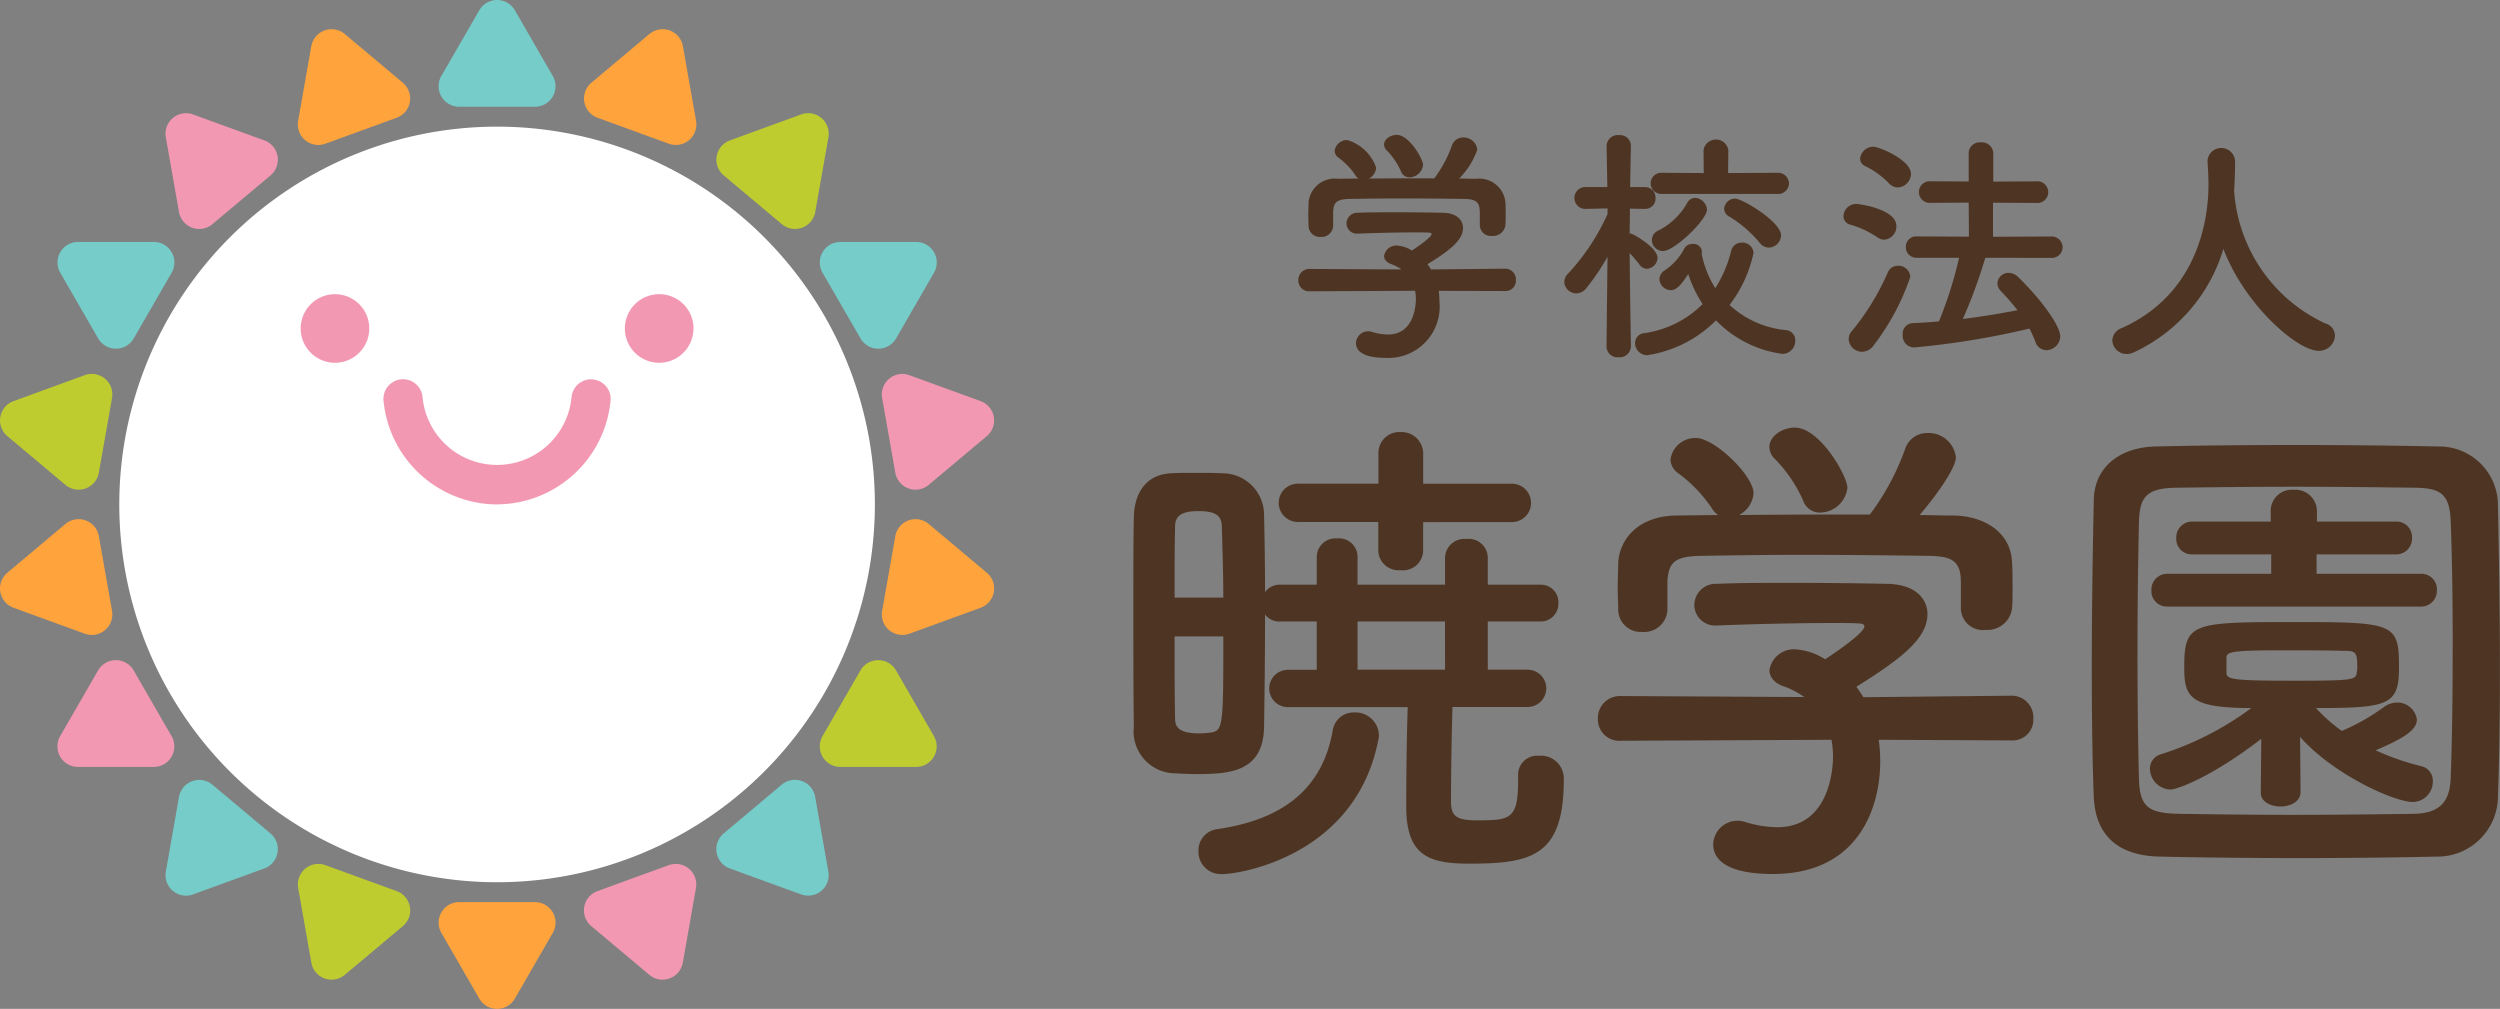
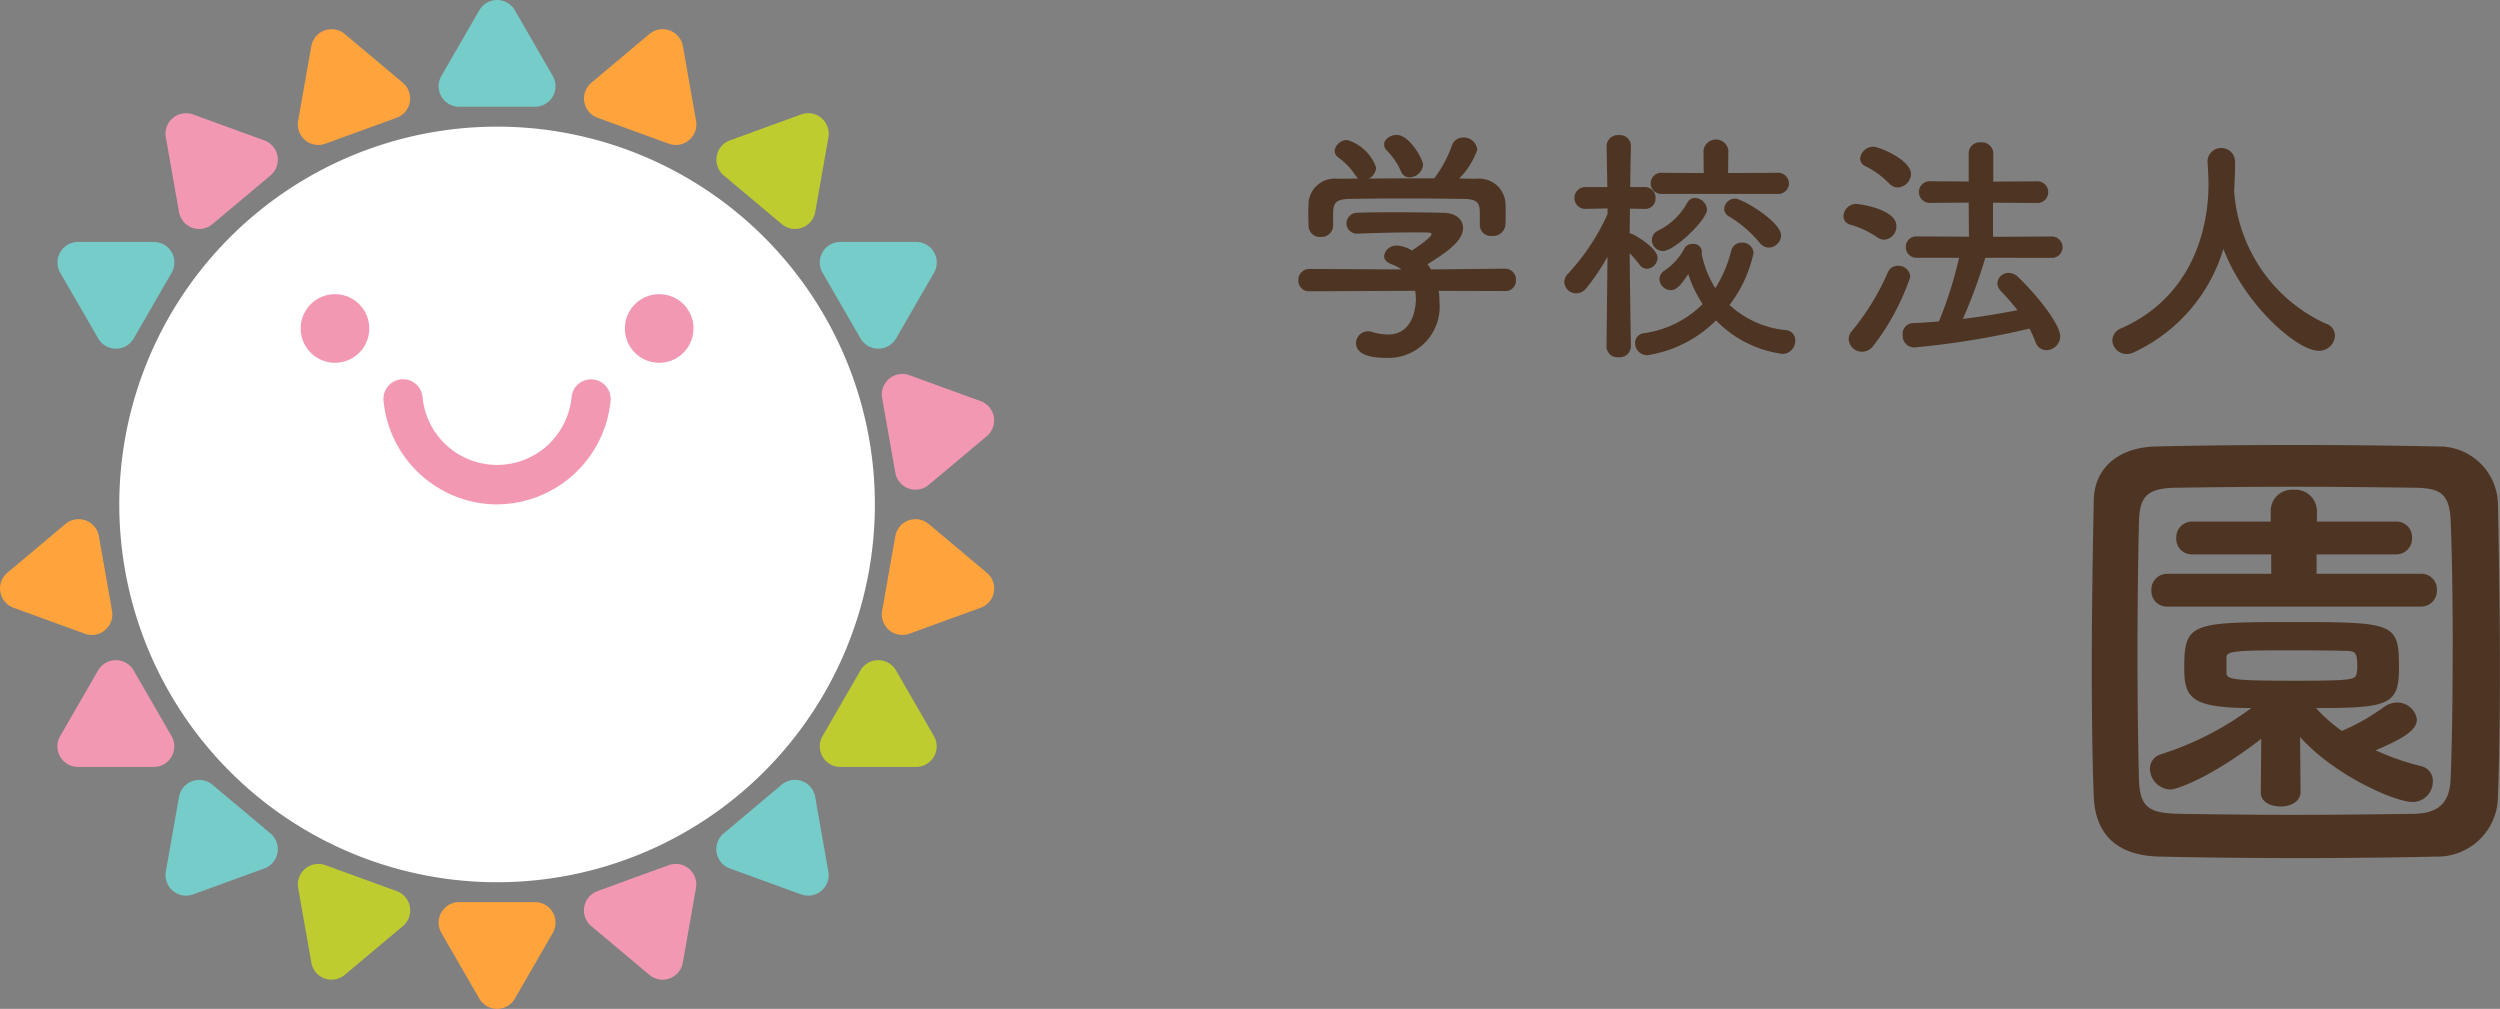
<svg xmlns="http://www.w3.org/2000/svg" id="グループ_1320" data-name="グループ 1320" width="156" height="62.953" viewBox="0 0 156 62.953">
  <rect x="0" y="0" width="156" height="62.953" fill="#808080" stroke="none" />
  <defs>
    <clipPath id="clip-path">
      <rect id="長方形_859" data-name="長方形 859" width="156" height="62.953" fill="none" />
    </clipPath>
  </defs>
  <g id="グループ_1295" data-name="グループ 1295" clip-path="url(#clip-path)">
-     <path id="パス_796" data-name="パス 796" d="M138.009,64.9a1.186,1.186,0,0,1,1.3-1.241,1.423,1.423,0,0,1,1.552,1.458c0,4.777-1.955,5.274-5.894,5.274-2.543,0-3.939-.5-3.939-3.568,0-1.861.03-4.374.093-6.2h-7.445a1.164,1.164,0,1,1,0-2.327h1.768V55.279h-2.264a1.1,1.1,0,0,1-.962-.435c0,2.543-.03,5.088-.061,7.042-.062,2.761-2.11,2.916-4.188,2.916-.527,0-1.086-.031-1.613-.061a2.618,2.618,0,0,1-2.326-2.885C114,59.683,114,56.8,114,54.1c0-1.985,0-3.877.031-5.335.031-1.521.775-2.637,2.264-2.73.465-.031.962-.031,1.458-.031.682,0,1.334,0,1.923.031a2.6,2.6,0,0,1,2.482,2.606c.031,1.427.061,3.1.061,4.808a1.123,1.123,0,0,1,.962-.465h2.264V51.215a1.167,1.167,0,0,1,1.272-1.117,1.151,1.151,0,0,1,1.272,1.117v1.768h5.46V51.277a1.209,1.209,0,0,1,1.334-1.147,1.192,1.192,0,0,1,1.334,1.147v1.707h3.257a1.089,1.089,0,0,1,1.148,1.148,1.105,1.105,0,0,1-1.148,1.148h-3.257v3.008h2.451a1.164,1.164,0,1,1,0,2.327h-4.653c-.062,2.016-.093,4.374-.093,5.893,0,.869.279,1.179,1.582,1.179,2.078,0,2.605-.031,2.605-2.451V64.9ZM119.614,53.79c0-1.644-.062-3.226-.093-4.467-.03-.528-.217-.931-1.458-.931-1.117,0-1.458.341-1.458.962-.031,1.147-.031,2.73-.031,4.436Zm-3.04,2.42c0,1.922,0,3.784.031,5.118,0,.4.093.931,1.458.931a3.56,3.56,0,0,0,.589-.031c.962-.093.962-.124.962-6.017Zm3.009,14.827a1.392,1.392,0,0,1-1.52-1.427,1.329,1.329,0,0,1,1.117-1.364c4.374-.621,6.638-2.7,7.258-6.142a1.315,1.315,0,0,1,1.334-1.148,1.465,1.465,0,0,1,1.551,1.4.859.859,0,0,1-.031.279c-1.4,7.29-8.686,8.406-9.709,8.406m12.5-21.962V50.9a1.254,1.254,0,0,1-1.4,1.179,1.271,1.271,0,0,1-1.4-1.179v-1.83H124.3a1.195,1.195,0,1,1,0-2.389h4.994V44.825a1.3,1.3,0,0,1,1.365-1.365,1.35,1.35,0,0,1,1.427,1.365v1.861h5.645a1.2,1.2,0,0,1,0,2.389Zm1.365,6.2H127.99v3.009h5.459Z" transform="translate(-43.279 -16.499)" fill="#4e3523" />
-     <path id="パス_797" data-name="パス 797" d="M178.25,62.49a9.75,9.75,0,0,1,.093,1.365c0,2.792-1.3,7.011-6.7,7.011-2.419,0-3.723-.651-3.723-1.861a1.519,1.519,0,0,1,1.954-1.4,6.926,6.926,0,0,0,2.048.341c3.474,0,3.474-4.156,3.474-4.4a5.79,5.79,0,0,0-.093-1.055l-13.152.061a1.334,1.334,0,0,1-1.427-1.365,1.376,1.376,0,0,1,1.4-1.427l11.478.063a5.21,5.21,0,0,0-1.241-.652c-.651-.217-.931-.62-.931-1.023a1.539,1.539,0,0,1,1.645-1.3,3.9,3.9,0,0,1,1.83.62c.806-.527,2.45-1.675,2.45-2.047,0-.124-.124-.187-.341-.187-.341-.03-.931-.03-1.644-.03-1.985,0-4.994.062-7.166.155h-.062a1.3,1.3,0,0,1-1.4-1.3,1.34,1.34,0,0,1,1.427-1.3c1.334-.061,3.009-.061,4.653-.061,2.264,0,4.529.031,5.955.061,1.769.031,2.513.931,2.513,1.893,0,1.52-1.645,2.792-4.436,4.529.155.218.31.434.434.652l9.244-.094a1.35,1.35,0,0,1,1.365,1.427,1.291,1.291,0,0,1-1.334,1.365Zm5.119-9.926c0-1.3-.682-1.521-1.955-1.551-2.481-.031-5.273-.063-7.972-.063-2.2,0-4.374.032-6.3.063-1.706.03-1.985.465-2.078,1.551v1.83a1.45,1.45,0,0,1-1.582,1.365,1.4,1.4,0,0,1-1.489-1.4c0-.4-.032-.868-.032-1.365,0-.528.032-1.055.032-1.52.062-1.458,1.21-2.947,3.629-2.978l2.605-.031a1.359,1.359,0,0,1-.4-.434,8.773,8.773,0,0,0-2.171-2.233,1.072,1.072,0,0,1-.4-.807,1.561,1.561,0,0,1,1.582-1.333c1.179,0,3.6,2.357,3.6,3.443a1.675,1.675,0,0,1-.9,1.365c2.73-.031,5.428-.031,8.158-.031a15.34,15.34,0,0,0,2.2-4.094,1.447,1.447,0,0,1,1.4-.993,1.708,1.708,0,0,1,1.768,1.52c0,.589-.993,2.109-2.265,3.6.713,0,1.458.031,2.171.031,1.831.032,3.537,1.024,3.6,2.947.031.434.031,1.086.031,1.675,0,.434,0,.837-.031,1.148a1.541,1.541,0,0,1-1.644,1.365,1.377,1.377,0,0,1-1.551-1.3V52.564Zm-8.779-4.25a1.1,1.1,0,0,1-1.055-.744,8.67,8.67,0,0,0-1.83-2.668,1.081,1.081,0,0,1-.28-.683c0-.651.775-1.21,1.583-1.21,1.582,0,3.288,3.04,3.288,3.754a1.742,1.742,0,0,1-1.706,1.551" transform="translate(-61.017 -16.328)" fill="#4e3523" />
    <path id="パス_798" data-name="パス 798" d="M231.943,70.445c-2.73.062-5.677.092-8.624.092s-5.893-.03-8.685-.092c-2.7-.063-4-1.427-4.1-3.723-.093-2.326-.124-5.211-.124-8.158,0-3.6.062-7.321.124-10.361.031-1.985,1.52-3.287,3.847-3.35,2.7-.062,5.645-.092,8.654-.092s6.049.03,8.965.092a3.67,3.67,0,0,1,3.754,3.6c.061,3.163.123,6.762.123,10.206,0,2.854-.03,5.614-.123,7.972a3.774,3.774,0,0,1-3.816,3.815m.993-12.936c0-2.792-.031-5.552-.124-7.972-.062-1.769-.682-2.079-2.2-2.11-2.326-.03-4.994-.061-7.6-.061-2.637,0-5.18.031-7.352.061-1.768.031-2.264.527-2.3,2.11-.061,2.512-.093,5.4-.093,8.22s.032,5.583.093,7.91c.062,1.768.682,2.078,2.605,2.109,2.141.031,4.5.063,6.98.063,2.451,0,5.026-.032,7.538-.063,1.737-.031,2.264-.837,2.326-2.2.093-2.481.124-5.274.124-8.065m-11.943,5.584c-3.133,2.419-5.273,3.164-5.676,3.164a1.324,1.324,0,0,1-1.272-1.3.937.937,0,0,1,.682-.9,19.114,19.114,0,0,0,5.646-2.885c-3.815,0-4.187-.682-4.187-2.512,0-2.792.434-2.854,6.762-2.854,6.39,0,6.639.062,6.639,2.854,0,2.326-.651,2.512-5.181,2.512a10.061,10.061,0,0,0,1.614,1.427,13.146,13.146,0,0,0,2.668-1.521,1.419,1.419,0,0,1,.744-.248,1.231,1.231,0,0,1,1.272,1.055c0,.682-.9,1.21-2.574,1.923a15.714,15.714,0,0,0,2.854.993.928.928,0,0,1,.713.962,1.268,1.268,0,0,1-1.241,1.272c-1.179,0-4.994-1.737-7.042-4.063l.031,3.443c0,.589-.62.9-1.241.9s-1.241-.279-1.241-.868v-.032Zm-5.862-8.251a.968.968,0,0,1-.993-1.024.984.984,0,0,1,.993-1.024h6.483v-1.21h-4.932a.967.967,0,0,1-.993-1.024.984.984,0,0,1,.993-1.024h4.9v-.683a1.319,1.319,0,0,1,1.427-1.3,1.345,1.345,0,0,1,1.458,1.3v.683H229.4a.968.968,0,0,1,.993,1.024.984.984,0,0,1-.993,1.024h-4.963v1.21h6.514a.967.967,0,0,1,.993,1.024.985.985,0,0,1-.993,1.024Zm3.691,4.125c0,.434.434.5,4.374.5,3.568,0,3.692-.063,3.754-.5a1.916,1.916,0,0,0,.031-.465c0-.869-.155-.9-.9-.9-.962-.032-2.388-.032-3.754-.032-3.164,0-3.474.093-3.505.434Z" transform="translate(-79.882 -16.993)" fill="#4e3523" />
    <path id="パス_799" data-name="パス 799" d="M139.356,23.3a4.861,4.861,0,0,1,.046.682,3.2,3.2,0,0,1-3.349,3.5c-1.21,0-1.861-.325-1.861-.93a.761.761,0,0,1,.977-.7,3.451,3.451,0,0,0,1.024.171c1.736,0,1.736-2.078,1.736-2.2a2.9,2.9,0,0,0-.047-.527l-6.574.031a.667.667,0,0,1-.713-.682.687.687,0,0,1,.7-.713l5.736.03a2.588,2.588,0,0,0-.62-.325c-.326-.109-.465-.31-.465-.512a.768.768,0,0,1,.821-.651,1.948,1.948,0,0,1,.915.31c.4-.264,1.225-.837,1.225-1.023,0-.063-.062-.094-.171-.094-.171-.015-.465-.015-.822-.015-.993,0-2.5.031-3.581.077H134.3a.647.647,0,0,1-.7-.651.67.67,0,0,1,.713-.651c.666-.032,1.5-.032,2.326-.032,1.132,0,2.264.016,2.977.032.883.016,1.256.465,1.256.946,0,.759-.822,1.4-2.217,2.264.078.109.155.217.217.325l4.62-.047a.675.675,0,0,1,.682.714.645.645,0,0,1-.667.682Zm2.558-4.962c0-.651-.341-.76-.976-.775-1.24-.016-2.636-.031-3.985-.031-1.1,0-2.186.016-3.148.031-.852.016-.992.233-1.038.775v.914a.725.725,0,0,1-.791.682.7.7,0,0,1-.744-.7c0-.2-.015-.434-.015-.682s.015-.527.015-.759a1.636,1.636,0,0,1,1.814-1.489l1.3-.015a.673.673,0,0,1-.2-.218,4.381,4.381,0,0,0-1.086-1.115.537.537,0,0,1-.2-.4.78.78,0,0,1,.791-.666,2.732,2.732,0,0,1,1.8,1.721.838.838,0,0,1-.45.682c1.364-.016,2.713-.016,4.078-.016a7.681,7.681,0,0,0,1.1-2.047.724.724,0,0,1,.7-.5.854.854,0,0,1,.884.76,4.786,4.786,0,0,1-1.132,1.8c.357,0,.729.015,1.086.015a1.637,1.637,0,0,1,1.8,1.473c.016.217.016.542.016.837,0,.217,0,.419-.016.574a.77.77,0,0,1-.822.682.688.688,0,0,1-.775-.651v-.884Zm-4.388-2.124a.549.549,0,0,1-.527-.373,4.349,4.349,0,0,0-.914-1.333.54.54,0,0,1-.14-.341c0-.325.388-.6.791-.6.79,0,1.643,1.519,1.643,1.876a.871.871,0,0,1-.853.775" transform="translate(-49.579 -5.15)" fill="#4e3523" />
    <path id="パス_800" data-name="パス 800" d="M161.5,26.8a.691.691,0,0,1-.759.651.683.683,0,0,1-.76-.651v-.016l.062-5.6a14.272,14.272,0,0,1-1.318,1.954.806.806,0,0,1-.635.326.747.747,0,0,1-.744-.7.763.763,0,0,1,.248-.543,13.726,13.726,0,0,0,2.45-3.7v-.357l-1.411.031h-.016a.683.683,0,0,1,.016-1.364h1.4l-.047-2.558v-.016a.7.7,0,0,1,.775-.667.68.68,0,0,1,.744.667v.016s-.03,1.178-.047,2.558h.9a.659.659,0,0,1,.682.682.642.642,0,0,1-.651.682h-.031l-.915-.016c0,.558-.015,1.1-.015,1.551a.4.4,0,0,1,.186.047c.357.17,1.551.9,1.551,1.473a.708.708,0,0,1-.667.682.585.585,0,0,1-.45-.248,8.624,8.624,0,0,0-.62-.729c.015,2.419.078,5.83.078,5.83Zm1.039.527a.764.764,0,0,1-.775-.76.616.616,0,0,1,.574-.62,6.421,6.421,0,0,0,3.643-1.815,7.454,7.454,0,0,1-.9-1.875c-.5.775-.775,1.007-1.086,1.007a.727.727,0,0,1-.713-.682.68.68,0,0,1,.342-.558,3.7,3.7,0,0,0,1.209-1.349.558.558,0,0,1,.527-.294.517.517,0,0,1,.574.48.419.419,0,0,1-.016.14.6.6,0,0,1,.016.078,6.409,6.409,0,0,0,.837,2.061,7.956,7.956,0,0,0,.993-2.341.653.653,0,0,1,.651-.5.7.7,0,0,1,.744.635,8.178,8.178,0,0,1-1.5,3.256,6.006,6.006,0,0,0,3.5,1.566.631.631,0,0,1,.6.651.812.812,0,0,1-.79.837,7.088,7.088,0,0,1-4.156-2.093,7.675,7.675,0,0,1-4.279,2.171m.915-10.063a.661.661,0,1,1,0-1.318l2.6.016-.015-1.427a.784.784,0,0,1,1.55,0l-.015,1.427,3.055-.016a.683.683,0,0,1,.744.667.671.671,0,0,1-.744.651Zm.061,3.566a.7.7,0,0,1-.7-.682.65.65,0,0,1,.388-.59,4.241,4.241,0,0,0,1.829-1.752.555.555,0,0,1,.481-.294.785.785,0,0,1,.744.728c0,.636-2.031,2.589-2.744,2.589m6.032-.512a7.439,7.439,0,0,0-1.907-1.643.56.56,0,0,1-.31-.481.681.681,0,0,1,.682-.635c.449,0,2.868,1.442,2.868,2.295a.781.781,0,0,1-.759.76.7.7,0,0,1-.574-.3" transform="translate(-59.735 -5.159)" fill="#4e3523" />
    <path id="パス_801" data-name="パス 801" d="M187.531,20.238a5.879,5.879,0,0,0-1.705-.792.546.546,0,0,1-.4-.527.8.8,0,0,1,.775-.76c.233,0,2.527.326,2.527,1.38a.824.824,0,0,1-.76.853.745.745,0,0,1-.434-.155m-.961,7.147a.832.832,0,0,1-.822-.79.76.76,0,0,1,.2-.5,15.408,15.408,0,0,0,2.248-3.675.667.667,0,0,1,.636-.4.728.728,0,0,1,.76.7A14.878,14.878,0,0,1,187.3,27a.912.912,0,0,1-.728.387m1.705-10.5a5.371,5.371,0,0,0-1.488-1.086.528.528,0,0,1-.326-.465.831.831,0,0,1,.837-.744c.357,0,2.342.821,2.342,1.705a.874.874,0,0,1-.822.837.762.762,0,0,1-.543-.248m6,4.636a31.717,31.717,0,0,1-1.4,3.814c1.179-.139,2.341-.341,3.411-.543a15.182,15.182,0,0,0-1.039-1.193.739.739,0,0,1-.217-.5.689.689,0,0,1,.713-.636.844.844,0,0,1,.589.264c1.643,1.613,2.62,3.117,2.62,3.691a.887.887,0,0,1-.868.869.731.731,0,0,1-.682-.527,7.835,7.835,0,0,0-.372-.822,50.863,50.863,0,0,1-7.21,1.178.726.726,0,0,1-.7-.79.659.659,0,0,1,.62-.729c.527-.015,1.085-.061,1.643-.109a25.564,25.564,0,0,0,1.256-3.969H190a.655.655,0,0,1-.682-.666.646.646,0,0,1,.682-.667l3.256.016-.016-2.125-2.372.016a.677.677,0,1,1,0-1.349l2.372.016V15a.688.688,0,0,1,.76-.682.71.71,0,0,1,.775.682v1.767l2.682-.016a.678.678,0,1,1,0,1.349l-2.7-.016v2.125l3.6-.016a.682.682,0,0,1,.744.667.674.674,0,0,1-.744.666Z" transform="translate(-70.394 -5.435)" fill="#4e3523" />
    <path id="パス_802" data-name="パス 802" d="M220.076,17.65a.3.3,0,0,1,.016.124,9.845,9.845,0,0,0,5.675,8.063.794.794,0,0,1,.6.76.988.988,0,0,1-1.023.945c-1.318,0-4.589-2.822-5.939-6.357a10.41,10.41,0,0,1-5.582,6.451,1,1,0,0,1-.449.108.891.891,0,0,1-.9-.853.843.843,0,0,1,.574-.759c5.287-2.357,5.426-7.8,5.426-8.962,0-.465-.031-.993-.061-1.458v-.047a.863.863,0,0,1,1.721.047c0,.543-.016,1.209-.062,1.876Z" transform="translate(-80.665 -5.653)" fill="#4e3523" />
    <path id="パス_803" data-name="パス 803" d="M35.574,12.739A23.574,23.574,0,1,1,12,36.313,23.574,23.574,0,0,1,35.574,12.739" transform="translate(-4.556 -4.836)" fill="#fff" />
    <path id="パス_804" data-name="パス 804" d="M34.526,31.731a2.14,2.14,0,1,1-2.14-2.14,2.139,2.139,0,0,1,2.14,2.14" transform="translate(-11.483 -11.234)" fill="#f298b3" />
    <path id="パス_805" data-name="パス 805" d="M67.135,31.731A2.14,2.14,0,1,1,65,29.591a2.14,2.14,0,0,1,2.14,2.14" transform="translate(-23.863 -11.234)" fill="#f298b3" />
    <path id="パス_806" data-name="パス 806" d="M45.659,45.945a7.153,7.153,0,0,1-7.089-6.509,1.223,1.223,0,0,1,2.437-.205,4.669,4.669,0,0,0,9.3,0,1.223,1.223,0,0,1,2.437.2,7.152,7.152,0,0,1-7.089,6.509" transform="translate(-14.641 -14.468)" fill="#f298b3" />
    <path id="パス_807" data-name="パス 807" d="M46.657.64l-2.367,4.1A1.281,1.281,0,0,0,45.4,6.661h4.733A1.281,1.281,0,0,0,51.243,4.74L48.876.64a1.281,1.281,0,0,0-2.218,0" transform="translate(-16.749)" fill="#75ccc8" />
    <path id="パス_808" data-name="パス 808" d="M30.8,3.994l-.822,4.661a1.281,1.281,0,0,0,1.7,1.426l4.448-1.619a1.28,1.28,0,0,0,.385-2.184L32.888,3.235a1.281,1.281,0,0,0-2.084.759" transform="translate(-11.375 -1.114)" fill="#ffa43d" />
    <path id="パス_809" data-name="パス 809" d="M16.668,12.89l.822,4.661a1.281,1.281,0,0,0,2.084.759L23.2,15.268a1.281,1.281,0,0,0-.385-2.185l-4.448-1.619a1.28,1.28,0,0,0-1.7,1.426" transform="translate(-6.32 -4.322)" fill="#f298b3" />
    <path id="パス_810" data-name="パス 810" d="M5.953,26.258l2.367,4.1a1.281,1.281,0,0,0,2.218,0l2.367-4.1A1.281,1.281,0,0,0,11.8,24.337H7.062a1.281,1.281,0,0,0-1.109,1.921" transform="translate(-2.194 -9.239)" fill="#75ccc8" />
-     <path id="パス_811" data-name="パス 811" d="M.458,41.492l3.626,3.043a1.281,1.281,0,0,0,2.084-.759l.822-4.662a1.28,1.28,0,0,0-1.7-1.426L.843,39.308a1.281,1.281,0,0,0-.385,2.184" transform="translate(0 -14.278)" fill="#becc30" />
    <path id="パス_812" data-name="パス 812" d="M.843,57.748l4.448,1.619a1.281,1.281,0,0,0,1.7-1.426L6.168,53.28a1.281,1.281,0,0,0-2.084-.759L.458,55.564a1.281,1.281,0,0,0,.385,2.184" transform="translate(0 -19.825)" fill="#ffa43d" />
    <path id="パス_813" data-name="パス 813" d="M7.062,73.065H11.8A1.281,1.281,0,0,0,12.9,71.144l-2.367-4.1a1.281,1.281,0,0,0-2.218,0l-2.367,4.1a1.281,1.281,0,0,0,1.109,1.921" transform="translate(-2.194 -25.21)" fill="#f298b3" />
    <path id="パス_814" data-name="パス 814" d="M18.367,85.592l4.448-1.619a1.281,1.281,0,0,0,.385-2.184l-3.626-3.043a1.281,1.281,0,0,0-2.084.759l-.822,4.662a1.28,1.28,0,0,0,1.7,1.426" transform="translate(-6.32 -29.781)" fill="#75ccc8" />
    <path id="パス_815" data-name="パス 815" d="M32.888,93.822l3.626-3.043a1.28,1.28,0,0,0-.385-2.184l-4.448-1.619a1.281,1.281,0,0,0-1.7,1.426l.822,4.661a1.281,1.281,0,0,0,2.084.759" transform="translate(-11.375 -32.99)" fill="#becc30" />
    <path id="パス_816" data-name="パス 816" d="M48.876,96.762l2.367-4.1a1.281,1.281,0,0,0-1.109-1.921H45.4a1.281,1.281,0,0,0-1.109,1.921l2.367,4.1a1.281,1.281,0,0,0,2.218,0" transform="translate(-16.749 -34.449)" fill="#ffa43d" />
    <path id="パス_817" data-name="パス 817" d="M64.906,93.063l.822-4.661a1.281,1.281,0,0,0-1.7-1.426l-4.448,1.619a1.28,1.28,0,0,0-.385,2.184l3.626,3.043a1.281,1.281,0,0,0,2.084-.759" transform="translate(-22.299 -32.99)" fill="#f298b3" />
    <path id="パス_818" data-name="パス 818" d="M79.042,84.166,78.22,79.5a1.281,1.281,0,0,0-2.084-.759L72.51,81.788a1.281,1.281,0,0,0,.385,2.185l4.448,1.618a1.28,1.28,0,0,0,1.7-1.426" transform="translate(-27.354 -29.781)" fill="#75ccc8" />
    <path id="パス_819" data-name="パス 819" d="M89.581,71.144l-2.367-4.1a1.281,1.281,0,0,0-2.218,0l-2.367,4.1a1.281,1.281,0,0,0,1.109,1.921h4.733a1.281,1.281,0,0,0,1.109-1.921" transform="translate(-31.303 -25.21)" fill="#becc30" />
    <path id="パス_820" data-name="パス 820" d="M95.252,55.564l-3.626-3.043a1.281,1.281,0,0,0-2.084.759l-.822,4.662a1.28,1.28,0,0,0,1.7,1.426l4.448-1.619a1.281,1.281,0,0,0,.385-2.184" transform="translate(-33.674 -19.825)" fill="#ffa43d" />
    <path id="パス_821" data-name="パス 821" d="M94.867,39.308l-4.448-1.619a1.281,1.281,0,0,0-1.7,1.426l.822,4.661a1.281,1.281,0,0,0,2.084.759l3.626-3.043a1.281,1.281,0,0,0-.385-2.184" transform="translate(-33.674 -14.278)" fill="#f298b3" />
    <path id="パス_822" data-name="パス 822" d="M88.471,24.337H83.738a1.281,1.281,0,0,0-1.109,1.921L85,30.358a1.281,1.281,0,0,0,2.218,0l2.367-4.1a1.281,1.281,0,0,0-1.109-1.921" transform="translate(-31.303 -9.239)" fill="#75ccc8" />
    <path id="パス_823" data-name="パス 823" d="M77.343,11.464,72.9,13.083a1.281,1.281,0,0,0-.385,2.184l3.626,3.043a1.281,1.281,0,0,0,2.084-.759l.822-4.662a1.28,1.28,0,0,0-1.7-1.426" transform="translate(-27.354 -4.322)" fill="#becc30" />
    <path id="パス_824" data-name="パス 824" d="M62.822,3.235,59.2,6.278a1.28,1.28,0,0,0,.385,2.184l4.448,1.619a1.281,1.281,0,0,0,1.7-1.426l-.822-4.661a1.281,1.281,0,0,0-2.084-.759" transform="translate(-22.299 -1.114)" fill="#ffa43d" />
  </g>
</svg>